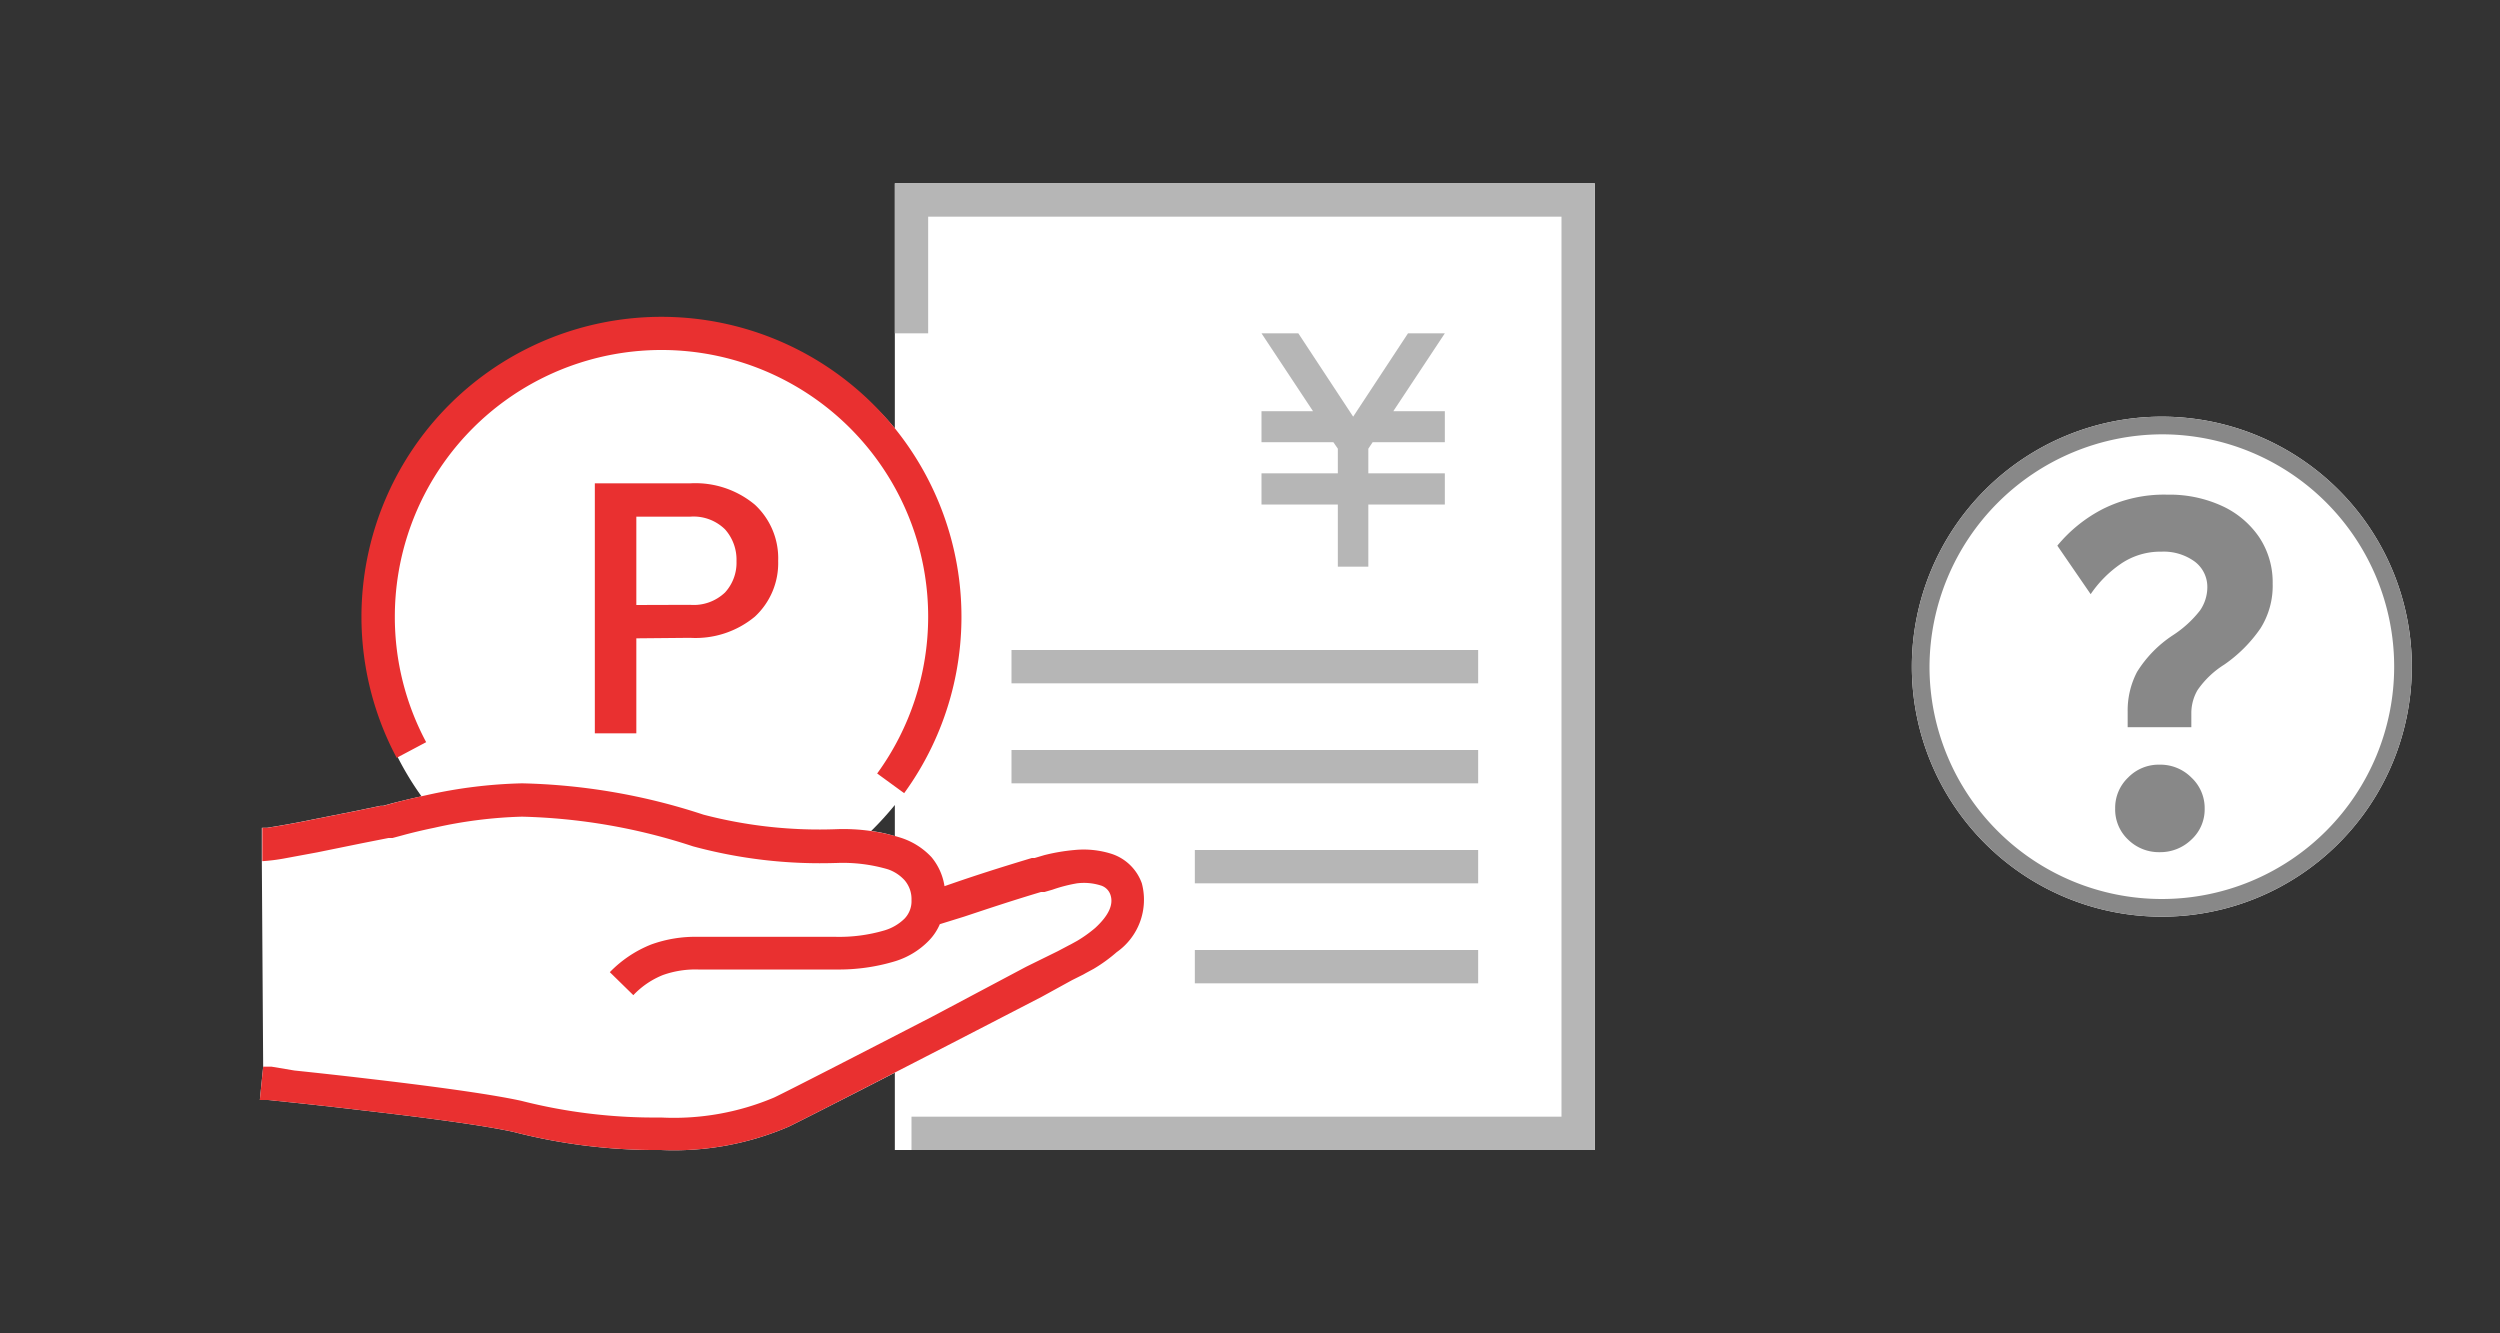
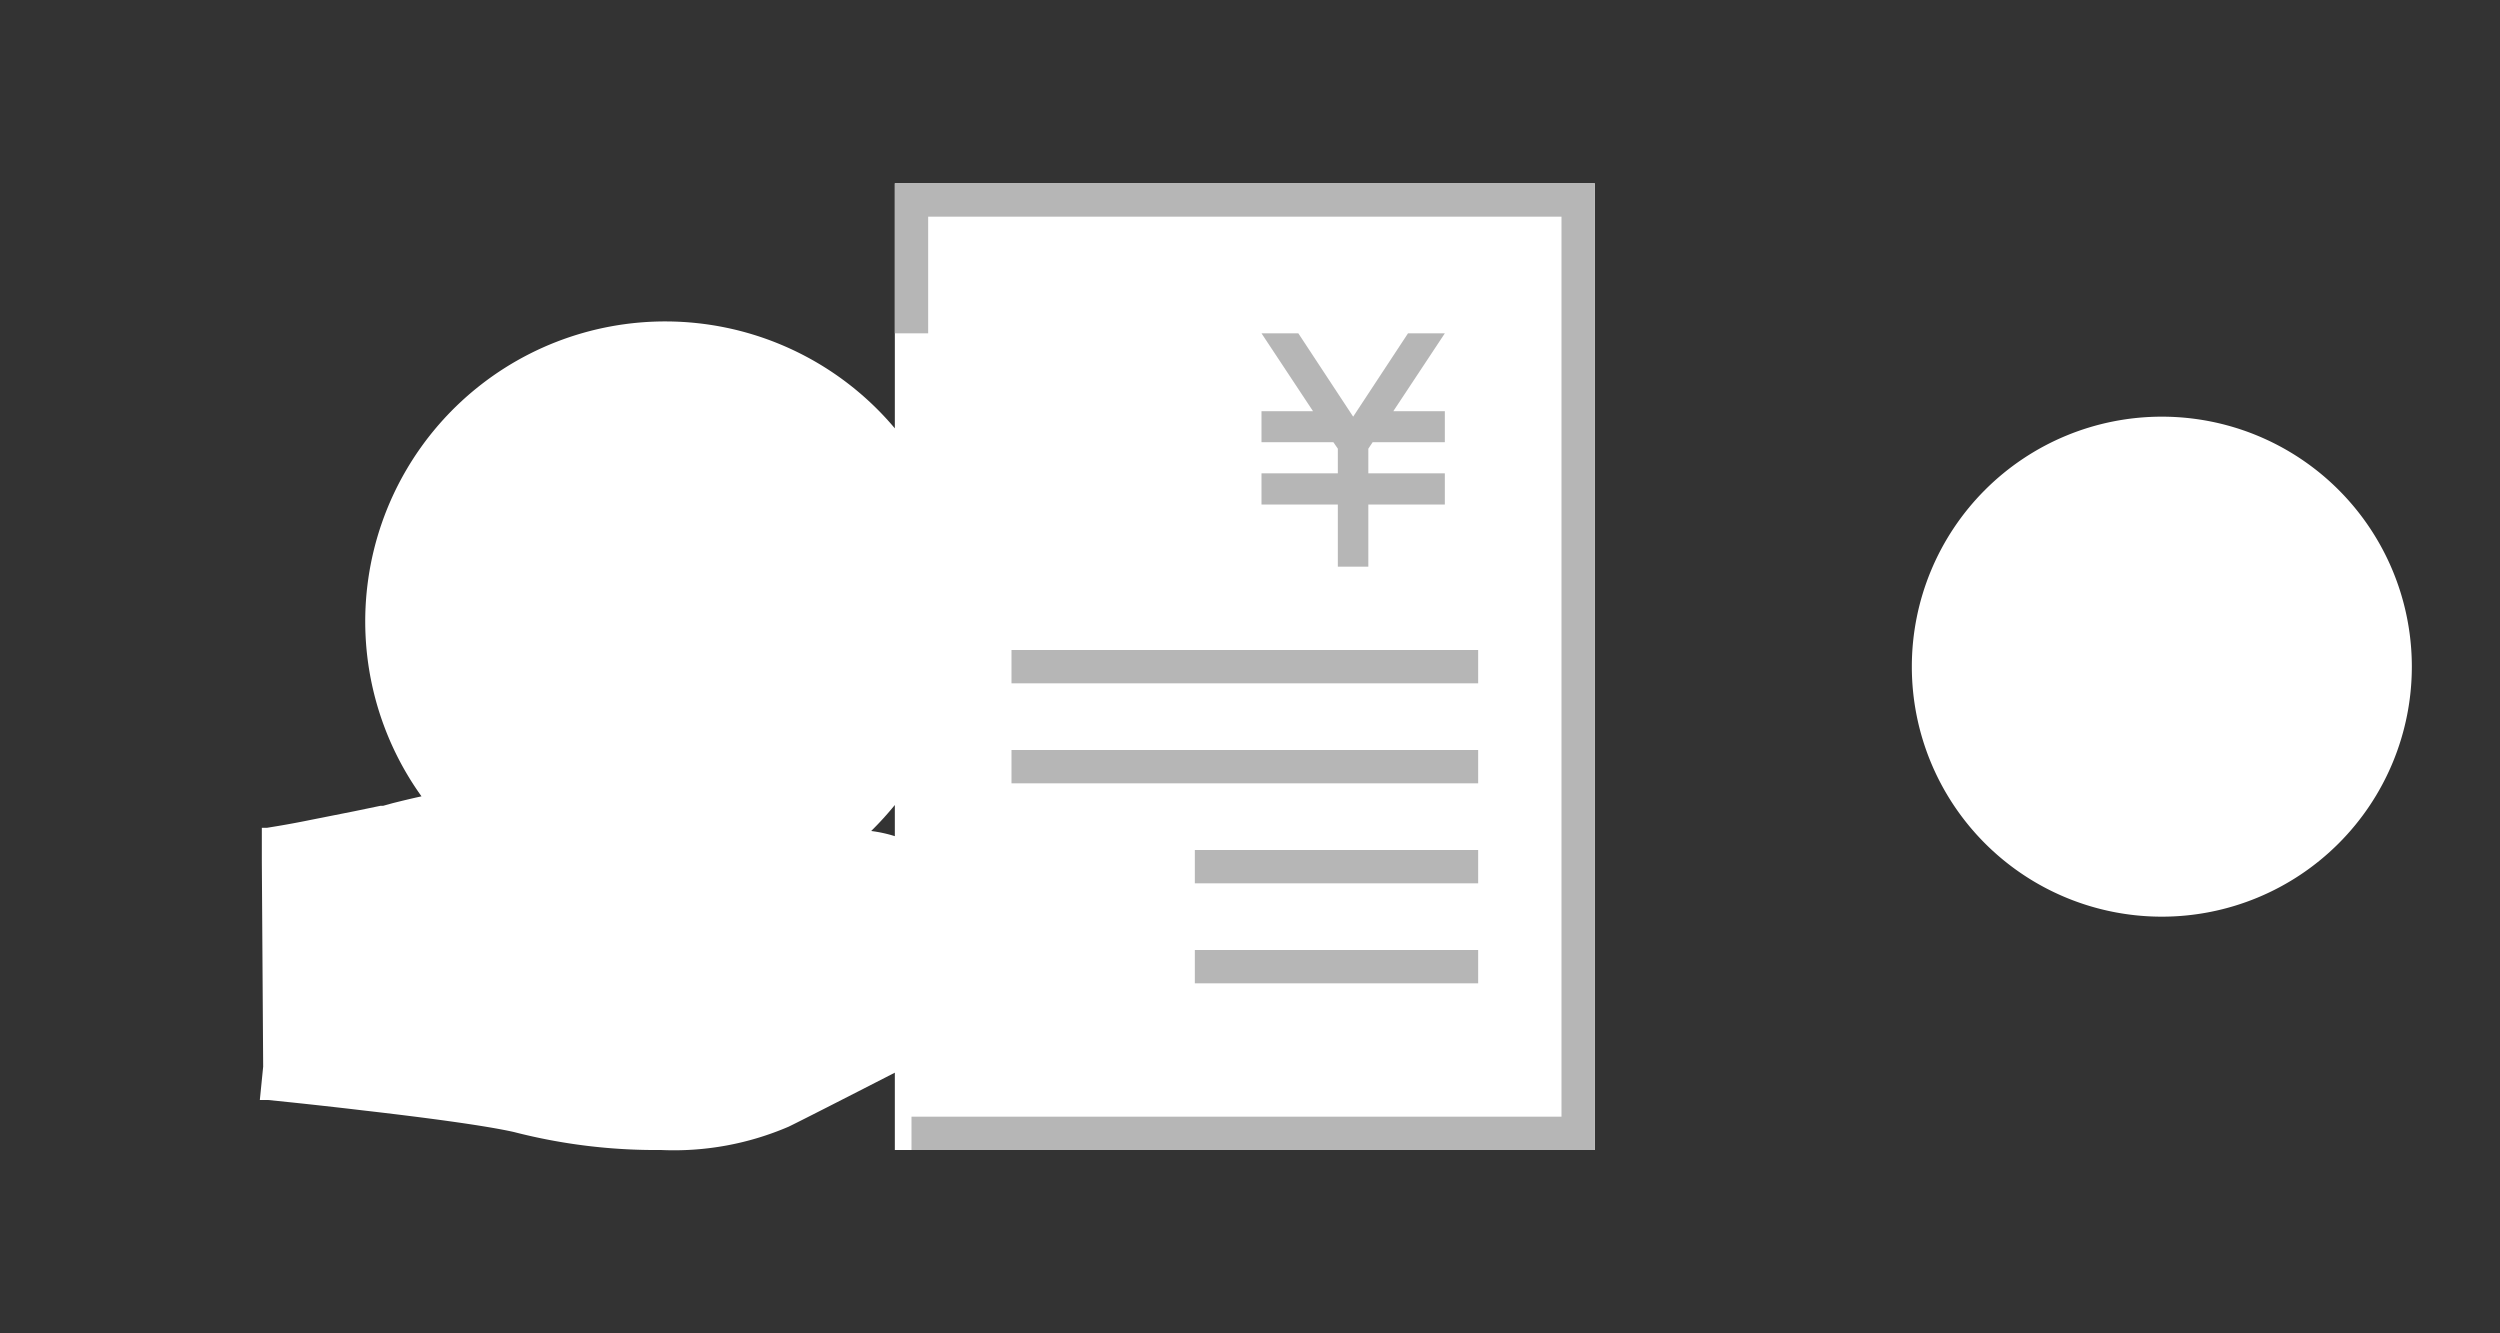
<svg xmlns="http://www.w3.org/2000/svg" width="150" height="80" viewBox="0 0 150 80">
  <rect x="0" y="0" width="150" height="80" fill="#333333" stroke="none" />
  <defs>
    <style>.a,.e{fill:#fff;}.a,.b,.c{fill-rule:evenodd;}.b{fill:#b6b6b6;}.c{fill:#e93030;}.d{fill:none;}.f{fill:#888;}</style>
  </defs>
  <path class="a" d="M53.69,11V25.7a18,18,0,0,0-28.4,22.08c-.69.15-1.29.3-1.73.41l-.58.16-.16,0h0l-1.54.32h0l-2.67.53c-.73.15-1.4.27-1.93.36l-.67.11-.22,0h-.08v2L15.79,64l-.1,1-.1,1h.13l.37,0,1.36.14c1.14.12,2.7.29,4.38.49,3.39.39,7.18.88,9,1.29A34.09,34.09,0,0,0,39.65,69a17.41,17.41,0,0,0,7.67-1.4c.68-.33,3.33-1.68,6.37-3.24V69h42V11ZM52.27,49.86a19.19,19.19,0,0,0,1.42-1.56v1.87A8,8,0,0,0,52.27,49.86Z" />
  <path class="b" d="M88.69,57h-17v2h17Zm-17-6h17v2h-17Zm9.5-26,3.29-5h2.21L83.6,24.67h3.09v1.86H82.36l-.26.39V28.4h4.59v1.87H82.1V34H80.27V30.27H75.69V28.4h4.58V26.92L80,26.53H75.69V24.67h3.09L75.69,20H77.9ZM60.69,39h28v2h-28Zm28,6h-28v2h28Zm7-34h-42v9h2V13h38V67h-39v2h41Z" />
-   <path class="c" d="M38.18,36.3V31h3.23a2.69,2.69,0,0,1,2.09.76,2.73,2.73,0,0,1,.69,1.91,2.64,2.64,0,0,1-.69,1.88,2.72,2.72,0,0,1-2.09.74Zm0,2V44H35.69V29h5.72a5.57,5.57,0,0,1,3.88,1.28,4.38,4.38,0,0,1,1.4,3.38A4.37,4.37,0,0,1,45.29,37a5.57,5.57,0,0,1-3.88,1.27ZM23.69,37a16,16,0,1,1,28.94,9.41l1.62,1.18A18,18,0,1,0,23.8,45.47l1.77-.94A15.92,15.92,0,0,1,23.69,37Z" />
-   <path class="c" d="M64.55,57.62l-.46-.89ZM31.32,47a29,29,0,0,0-5.73.71c-.82.18-1.52.35-2,.48l-.58.16-.16,0h0l-1.54.32h0l-2.67.53c-.73.15-1.4.27-1.93.36l-.67.11-.22,0h-.08v2a11,11,0,0,0,1.3-.16l2-.37,2.7-.55,1.57-.31h.05l0,0h.05l.14,0,.56-.15c.47-.13,1.15-.3,1.93-.46A27,27,0,0,1,31.32,49a35.47,35.47,0,0,1,10.26,1.78,29.13,29.13,0,0,0,8.54,1h.05a9.58,9.58,0,0,1,3.11.38,2.4,2.4,0,0,1,1,.66A1.73,1.73,0,0,1,54.69,54a1.51,1.51,0,0,1-.42,1.12,2.89,2.89,0,0,1-1.19.7,9.58,9.58,0,0,1-2.91.39H41.89a7.77,7.77,0,0,0-2.82.46,7.12,7.12,0,0,0-2.48,1.66L38,59.71a5,5,0,0,1,1.78-1.21,5.81,5.81,0,0,1,2.11-.33h8.28a11.64,11.64,0,0,0,3.55-.5,4.77,4.77,0,0,0,2-1.22,3.23,3.23,0,0,0,.67-1L57.84,55c1.45-.48,2.75-.92,4.62-1.48h.09l.12,0,.48-.14A9,9,0,0,1,64.62,53a3.34,3.34,0,0,1,1.4.12.88.88,0,0,1,.6.55c.21.59-.09,1.25-.9,2a7.8,7.8,0,0,1-1.09.78l-.38.21-.1.05,0,0h0l-.68.36L61.58,58,55.93,61c-4.2,2.17-8.6,4.43-9.48,4.85a15.44,15.44,0,0,1-6.8,1.2,32.37,32.37,0,0,1-8.37-1c-2-.44-5.86-.94-9.21-1.33-1.69-.2-3.26-.37-4.41-.49L16.29,64l-.37,0h-.13l-.1,1-.1,1h.13l.37,0,1.36.14c1.14.12,2.7.29,4.38.49,3.39.39,7.18.88,9,1.29A34.09,34.09,0,0,0,39.65,69a17.41,17.41,0,0,0,7.67-1.4c.91-.44,5.35-2.72,9.53-4.87l5.65-2.92,1.82-1,.68-.34h0l0,0,.14-.08.48-.26a9.27,9.27,0,0,0,1.38-1A3.84,3.84,0,0,0,68.51,53a2.87,2.87,0,0,0-1.82-1.77A5.53,5.53,0,0,0,64.47,51a11.55,11.55,0,0,0-1.82.31l-.57.17-.17,0h0c-1.89.57-3.24,1-4.69,1.5h0l-.55.19a3.56,3.56,0,0,0-.78-1.74A4.32,4.32,0,0,0,54,50.25a11.58,11.58,0,0,0-3.79-.5,27.47,27.47,0,0,1-8-.87A37.28,37.28,0,0,0,31.32,47Z" />
  <rect class="d" width="150" height="80" />
  <path class="e" d="M129.71,25a15,15,0,1,0,15,15,15,15,0,0,0-15-15Z" />
-   <path class="f" d="M129.71,26.06A13.94,13.94,0,1,1,115.77,40a14,14,0,0,1,13.94-13.94m0-1.06a15,15,0,1,0,15,15,15,15,0,0,0-15-15Z" />
-   <path class="f" d="M127.66,43.63V42.7a5,5,0,0,1,.56-2.38,7.14,7.14,0,0,1,2.16-2.21A6.64,6.64,0,0,0,132,36.63a2.47,2.47,0,0,0,.44-1.4,1.9,1.9,0,0,0-.75-1.53,3.16,3.16,0,0,0-2-.6,4.2,4.2,0,0,0-2.47.75,6.92,6.92,0,0,0-1.78,1.8l-2-2.91a8.69,8.69,0,0,1,2.73-2.2,8.19,8.19,0,0,1,3.87-.86,7.53,7.53,0,0,1,3.31.69,5.43,5.43,0,0,1,2.22,1.89,4.88,4.88,0,0,1,.79,2.76,4.78,4.78,0,0,1-.73,2.68,8.48,8.48,0,0,1-2.18,2.18,5.47,5.47,0,0,0-1.6,1.53,2.75,2.75,0,0,0-.37,1.38v.84Zm1.92,7.5a2.63,2.63,0,0,1-1.89-.75,2.48,2.48,0,0,1-.78-1.86,2.51,2.51,0,0,1,.78-1.87,2.56,2.56,0,0,1,1.89-.77,2.62,2.62,0,0,1,1.9.77,2.5,2.5,0,0,1,.8,1.87,2.46,2.46,0,0,1-.8,1.86A2.68,2.68,0,0,1,129.58,51.13Z" />
</svg>